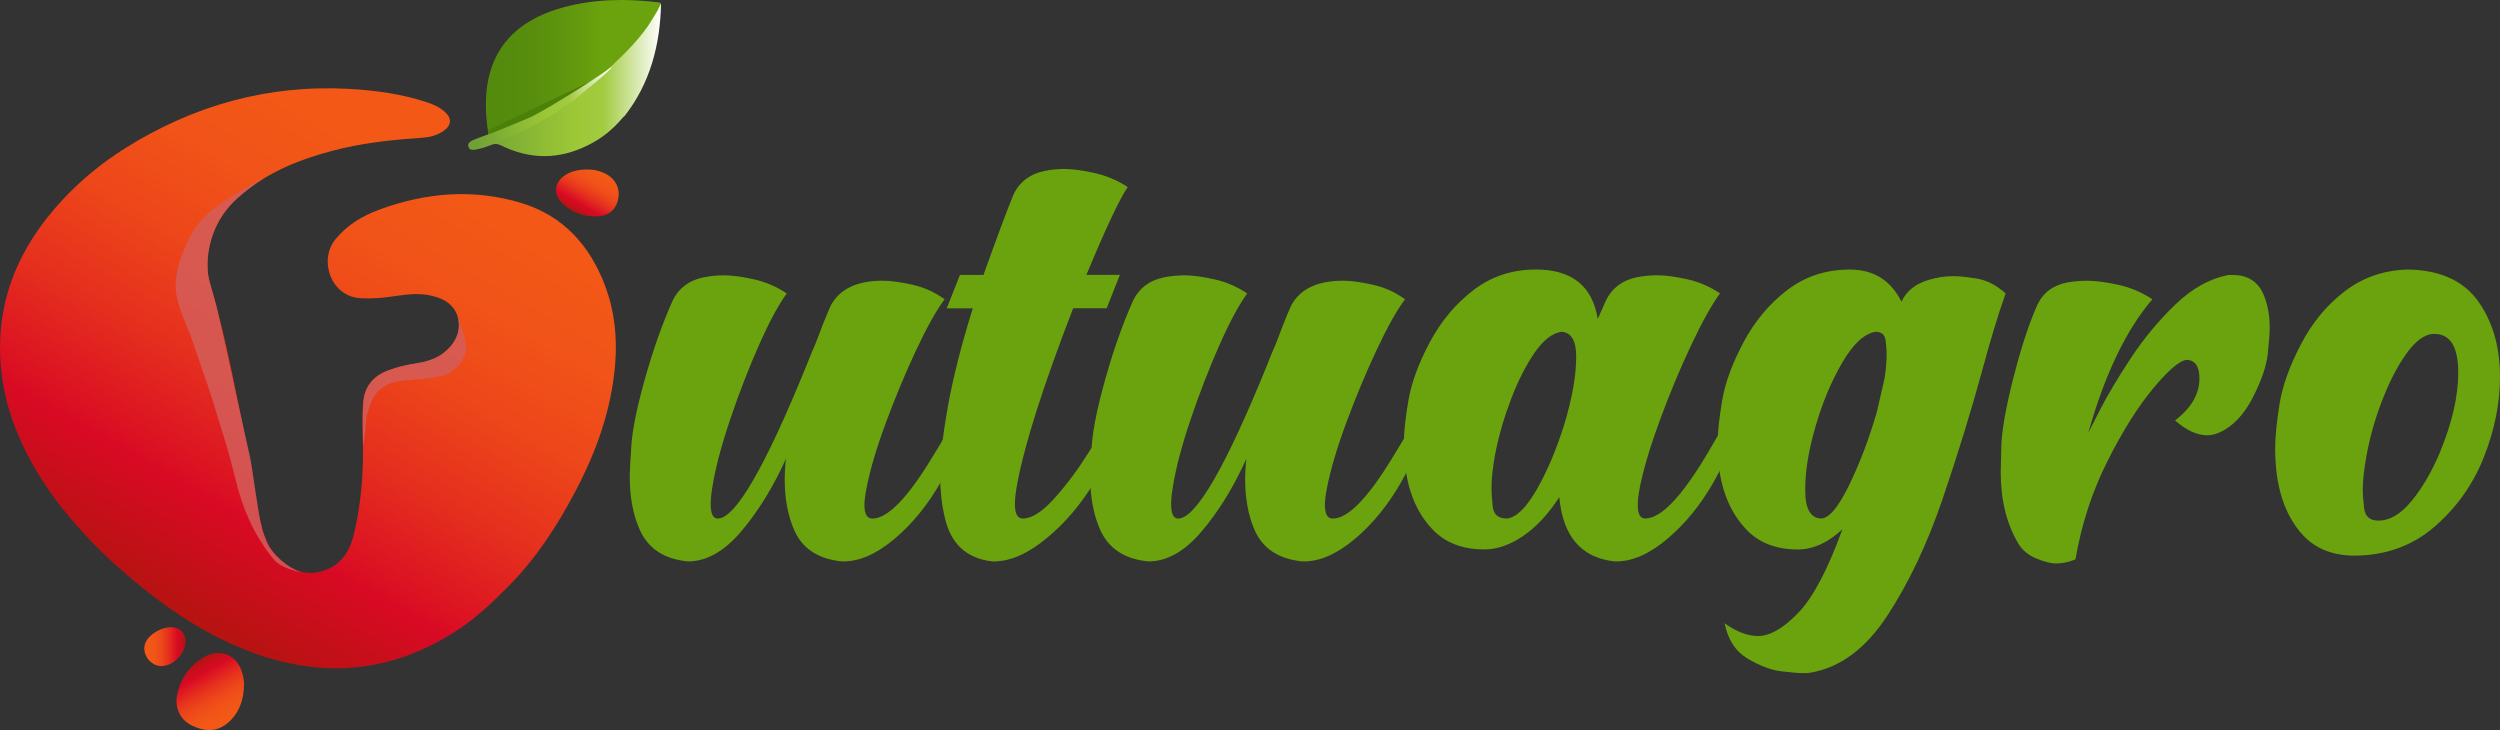
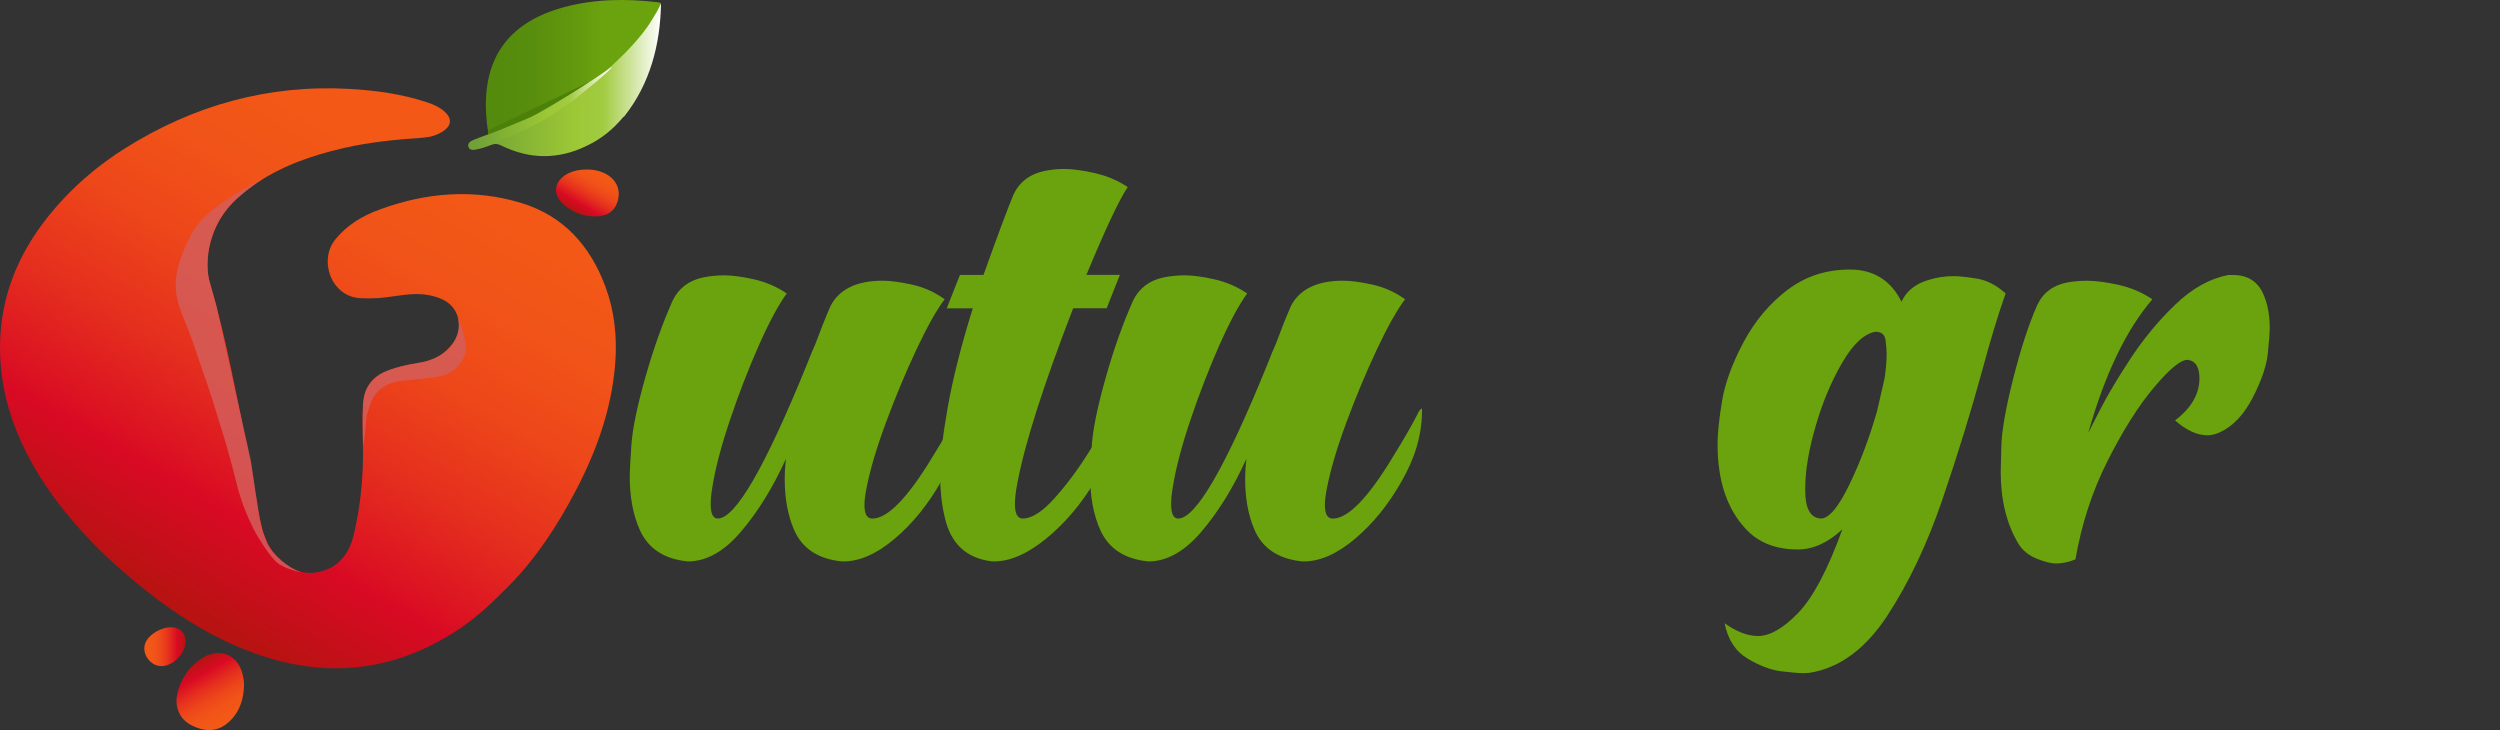
<svg xmlns="http://www.w3.org/2000/svg" width="452" height="132" viewBox="0 0 452 132" fill="none">
  <rect x="0" y="0" width="452" height="132" fill="#333333" stroke="none" />
  <g clip-path="url(#clip0_324_3897)">
    <path d="M65.626 81.169C65.602 77.826 65.486 75.526 65.614 73.22C65.785 70.145 67.229 68.053 70.165 66.991C71.823 66.387 73.541 66.027 75.272 65.753C77.315 65.429 79.224 64.77 80.759 63.325C82.539 61.653 83.53 59.627 82.735 57.2C81.94 54.778 79.897 53.82 77.517 53.362C74.453 52.776 71.492 53.673 68.489 53.881C67.388 53.96 66.287 53.972 65.186 53.917C59.852 53.661 57.522 47.017 60.684 43.211C62.806 40.654 65.528 39.026 68.562 37.909C76.985 34.804 85.603 34.072 94.252 36.701C101.874 39.02 106.694 44.431 109.428 51.739C111.116 56.254 111.612 60.97 111.226 65.783C110.572 73.97 107.868 81.523 104.082 88.734C100.803 94.975 96.993 100.874 92.02 105.901C89.249 108.701 86.392 111.465 83.077 113.679C71.26 121.561 58.702 122.855 45.453 117.907C36.205 114.454 28.357 108.793 21.066 102.289C18.852 100.313 16.742 98.226 14.76 96.03C9.818 90.564 5.634 84.591 2.906 77.698C1.572 74.324 0.649 70.853 0.251 67.241C-1.095 55.058 3.169 44.846 11.359 36.073C14.662 32.535 18.399 29.466 22.516 26.873C34.939 19.046 48.457 15.251 63.18 16.075C67.951 16.343 72.679 16.99 77.242 18.509C78.392 18.893 79.499 19.381 80.41 20.205C81.744 21.407 81.64 22.688 80.16 23.695C79.046 24.451 77.78 24.805 76.465 24.896C71.682 25.22 66.917 25.677 62.225 26.745C56.341 28.093 50.708 30.058 45.716 33.553C42.53 35.786 39.906 38.519 38.535 42.253C37.416 45.309 37.104 48.421 38.028 51.502C41.208 62.165 42.927 72.738 45.368 84.006C45.943 87.599 46.377 91.223 47.197 94.773C47.625 96.634 48.34 98.525 49.46 99.88C51.442 102.277 54.06 104.126 57.534 103.43C61.179 102.698 63.118 100.148 63.938 96.756C65.272 91.308 65.688 85.738 65.626 81.169Z" fill="url(#paint0_linear_324_3897)" />
    <path d="M44.114 124.039C44.028 126.302 43.423 128.395 41.851 130.078C40.322 131.719 38.431 132.403 36.199 131.756C34.131 131.158 32.517 130.048 32.021 127.784C31.874 127.101 31.868 126.412 32.003 125.735C32.572 122.867 34.07 120.592 36.529 118.999C39.661 116.968 43.031 118.353 43.881 121.983C44.041 122.66 44.151 123.343 44.114 124.039Z" fill="url(#paint1_linear_324_3897)" />
    <path d="M106.333 30.65C107.214 30.643 108.223 30.833 109.177 31.26C111.269 32.193 112.26 34.084 111.716 36.201C111.165 38.355 109.581 39.197 107.318 39.13C105.189 39.069 103.238 38.269 101.666 36.756C100.008 35.164 100.18 33.09 102.051 31.754C103.079 31.016 104.553 30.619 106.333 30.65Z" fill="url(#paint2_linear_324_3897)" />
    <path d="M33.544 115.998C33.514 118.072 31.52 120.226 29.458 120.421C27.262 120.628 25.439 118.157 26.314 116.169C27.067 114.46 29.782 113.076 31.599 113.472C32.835 113.735 33.569 114.686 33.544 115.998Z" fill="url(#paint3_linear_324_3897)" />
    <path opacity="0.85" d="M83.15 58.304C82.643 56.937 82.747 57.127 82.869 57.883C82.985 58.639 82.973 59.414 82.771 60.152C82.306 61.867 81.316 63.148 79.707 64.173C79.383 64.38 79.052 64.551 78.71 64.71C77.694 65.173 76.606 65.448 75.499 65.612C73.486 65.918 71.131 66.491 69.412 67.302C67.571 68.169 66.183 69.779 65.822 71.786C65.461 73.793 65.602 78.552 65.638 80.486C65.889 80.089 66.128 76.826 66.164 76.392C66.262 75.227 66.256 75.209 66.972 73.013C67.73 71.024 68.813 70.042 70.562 69.334C71.945 68.773 73.407 68.815 74.832 68.62C76.758 68.449 79.56 68.211 80.765 67.65C82.478 66.857 83.689 65.436 84.184 63.752C84.527 62.562 83.738 59.884 83.15 58.304ZM75.205 67.363C75.248 67.43 75.266 67.492 75.272 67.546C75.254 67.485 75.242 67.424 75.205 67.363Z" fill="#D45D5A" />
    <path opacity="0.85" d="M39.116 55.272C38.976 54.699 37.691 50.324 37.63 49.739C37.067 44.437 39.018 39.337 42.67 36.061C44.169 34.719 45.949 33.334 47.643 32.26L46.475 32.84C45.881 33.133 44.933 33.651 44.364 33.993C42.86 34.896 41.942 35.402 40.499 36.421C39.404 37.196 38.688 37.708 38.37 37.952C37.428 38.66 36.425 39.721 35.715 40.643L36.511 39.679C36.462 39.758 35.611 40.783 35.562 40.862C34.926 41.728 34.388 42.662 33.941 43.65C33.893 43.754 33.844 43.858 33.789 43.961C33.697 44.138 33.599 44.37 33.501 44.626C32.156 47.567 31.354 50.764 31.984 53.741C32.571 56.529 33.923 59.048 34.828 61.726C35.752 64.484 36.718 67.223 37.654 69.975C38.615 72.811 39.434 75.691 40.346 78.546C41.098 80.901 42.138 84.799 42.725 87.197C43.471 90.259 44.585 93.218 46.04 96.012C46.781 97.434 48.756 100.502 49.943 101.588C51.435 102.955 54.8 103.565 54.359 103.424C52.322 102.759 49.197 100.411 48.2 97.897C47.05 94.999 47.502 95.622 47.209 94.786C46.793 93.59 45.539 84.079 45.257 82.847L39.116 55.272Z" fill="#D45D5A" />
    <path d="M88.307 24.287C86.747 14.733 88.625 4.941 101.849 1.33C107.458 -0.201 113.184 -0.269 118.927 0.409C119.361 0.457 119.624 0.518 119.459 1.074C118.462 3.611 116.927 5.759 115.11 7.736C113.275 9.737 111.391 11.707 109.281 13.44C108.119 14.391 106.834 15.197 105.684 16.167C102.577 18.253 99.299 20.028 95.928 21.645C94.356 22.334 92.766 22.963 91.157 23.548C90.564 23.799 89.965 24.043 89.359 24.262C89.023 24.384 88.662 24.586 88.307 24.287Z" fill="url(#paint4_linear_324_3897)" />
    <path d="M118.848 1.964C118.261 2.928 117.704 3.917 117.056 4.838C114.805 8.029 111.948 10.658 109.098 13.287C107.917 14.184 106.633 14.953 105.55 15.984C104.712 17.088 103.574 17.845 102.467 18.644C101.905 19.052 101.152 19.278 100.853 19.986C100.828 19.986 100.81 19.974 100.779 19.974C99.201 20.626 97.874 21.743 96.326 22.451C95.103 23.146 93.837 23.756 92.564 24.348C91.922 24.641 91.421 24.561 91.261 23.756C91.231 23.585 91.157 23.433 91.035 23.305C92.02 23.158 90.099 23.591 91.035 23.305C90.197 23.622 86.564 24.872 85.75 25.238C85.2 25.489 84.454 25.8 84.692 26.544C84.937 27.307 85.757 27.087 86.325 26.971C87.2 26.794 88.062 26.508 88.888 26.178C89.524 25.922 90.02 26.013 90.632 26.312C95.806 28.856 100.993 28.875 106.174 26.318C108.731 25.11 110.859 23.353 112.658 21.194C112.737 21.133 112.835 21.084 112.896 21.005C117.527 15.16 119.386 8.022 119.508 0.689C119.276 1.049 119.037 1.647 118.848 1.964Z" fill="url(#paint5_linear_324_3897)" />
    <path d="M88.307 24.287C89.61 23.939 97.201 21.066 98.247 20.138C98.467 19.943 99.293 19.534 101.287 18.284C101.305 18.272 101.281 18.302 101.287 18.284C102.241 17.662 106.767 14.873 106.645 14.764C106.345 14.886 88.521 23.427 88.215 23.549" fill="#4B8108" />
    <path d="M96.399 20.943C95.977 21.163 95.555 21.352 95.115 21.535C92.888 22.444 86.974 24.921 85.126 25.641C84.661 26.611 84.521 27.587 87.818 26.477C89.108 26.044 95.335 23.432 96.46 22.645C97.996 21.956 99.378 21.004 100.828 20.156C102.057 19.119 103.519 18.399 104.7 17.295C105.097 16.923 110.578 12.707 110.584 12.079C107.758 14.178 100.149 19.003 96.399 20.943Z" fill="url(#paint6_linear_324_3897)" />
    <path d="M152.49 101.503H152.19C147.853 101.057 144.966 99.117 143.522 95.689C142.428 93.108 141.877 90.1 141.877 86.672C141.877 85.482 141.95 84.238 142.103 82.944C139.761 88.112 137.057 92.498 133.993 96.097C130.928 99.703 127.729 101.503 124.389 101.503C120.157 101.106 117.263 99.239 115.722 95.915C114.48 93.181 113.856 89.93 113.856 86.153C113.856 85.257 113.954 83.359 114.156 80.449C114.358 77.545 115.19 73.495 116.658 68.303C118.126 63.111 119.784 58.45 121.625 54.326C122.72 52.087 124.561 50.703 127.154 50.153C128.396 49.903 129.668 49.781 130.965 49.781C132.359 49.781 134.127 50.019 136.268 50.489C138.409 50.965 140.403 51.819 142.244 53.057C140.752 55.095 139.07 58.225 137.198 62.446C135.332 66.668 133.595 71.14 132.005 75.862C130.408 80.584 129.338 84.659 128.793 88.087C128.592 89.277 128.494 90.302 128.494 91.144C128.494 92.882 128.916 93.755 129.766 93.755C132.953 93.755 138.311 84.512 145.835 66.027C146.532 64.24 147.058 62.971 147.407 62.227C148.306 59.792 149.223 57.48 150.171 55.296C151.768 52.264 154.906 50.751 159.585 50.751C160.98 50.751 162.747 50.989 164.888 51.459C167.029 51.935 168.999 52.813 170.791 54.107C169.298 56.095 167.579 59.164 165.634 63.312C163.689 67.461 161.873 71.823 160.178 76.392C158.484 80.962 157.316 84.915 156.667 88.246C156.416 89.49 156.294 90.509 156.294 91.302C156.294 92.943 156.765 93.761 157.713 93.761C160.453 93.761 164.038 90.107 168.472 82.804C170.717 79.18 172.308 76.392 173.256 74.458C173.507 74.062 173.702 73.861 173.855 73.861C174.155 73.861 174.302 74.135 174.302 74.678C173.904 78.753 172.522 82.877 170.155 87.05C167.787 91.223 164.986 94.676 161.75 97.409C158.515 100.136 155.426 101.503 152.49 101.503Z" fill="url(#paint7_linear_324_3897)" />
    <path d="M179.69 101.503H179.391C174.705 100.954 171.843 98.275 170.797 93.456C170.246 91.168 169.977 88.661 169.977 85.928C169.977 82.896 170.436 78.784 171.359 73.592C172.283 68.4 173.788 62.452 175.88 55.742H171.17L173.561 49.702H177.819C180.21 42.997 182.027 38.123 183.275 35.091C184.37 32.852 186.211 31.467 188.804 30.918C189.997 30.668 191.196 30.546 192.389 30.546C193.881 30.546 195.728 30.796 197.918 31.29C200.108 31.784 202.102 32.632 203.894 33.822C202.402 36.006 199.906 41.301 196.42 49.696H202.475L200.083 55.736H194.028C188.645 69.651 185.287 80.181 183.941 87.337C183.642 88.88 183.495 90.143 183.495 91.138C183.495 92.876 183.966 93.749 184.914 93.749C186.559 93.749 188.486 92.51 190.707 90.021C192.921 87.538 195.013 84.72 196.982 81.56C198.952 78.406 200.31 76.13 201.056 74.739C201.356 74.141 201.607 73.842 201.802 73.842C202.102 73.842 202.249 74.117 202.249 74.66C201.9 78.735 200.469 82.859 197.949 87.032C195.435 91.205 192.493 94.658 189.128 97.391C185.783 100.136 182.626 101.503 179.69 101.503Z" fill="url(#paint8_linear_324_3897)" />
-     <path d="M235.738 101.503H235.438C231.102 101.057 228.215 99.117 226.771 95.689C225.676 93.108 225.126 90.1 225.126 86.672C225.126 85.482 225.199 84.238 225.352 82.944C223.009 88.112 220.306 92.498 217.241 96.097C214.177 99.703 210.978 101.503 207.638 101.503C203.405 101.106 200.512 99.239 198.971 95.915C197.729 93.181 197.105 89.93 197.105 86.153C197.105 85.257 197.203 83.359 197.405 80.449C197.607 77.545 198.438 73.495 199.906 68.303C201.374 63.111 203.032 58.45 204.873 54.326C205.968 52.087 207.809 50.703 210.403 50.153C211.644 49.903 212.917 49.781 214.213 49.781C215.608 49.781 217.376 50.019 219.517 50.489C221.657 50.965 223.651 51.819 225.493 53.057C224 55.095 222.318 58.225 220.446 62.446C218.581 66.668 216.85 71.14 215.253 75.862C213.657 80.584 212.586 84.659 212.042 88.087C211.84 89.277 211.742 90.302 211.742 91.144C211.742 92.882 212.164 93.755 213.015 93.755C216.201 93.755 221.56 84.512 229.083 66.027C229.78 64.24 230.3 62.971 230.649 62.227C231.548 59.792 232.466 57.48 233.414 55.296C235.01 52.264 238.148 50.751 242.827 50.751C244.222 50.751 245.99 50.989 248.131 51.459C250.271 51.935 252.241 52.813 254.033 54.107C252.541 56.095 250.822 59.164 248.877 63.312C246.932 67.461 245.115 71.823 243.421 76.392C241.726 80.962 240.558 84.915 239.91 88.246C239.659 89.49 239.537 90.509 239.537 91.302C239.537 92.943 240.008 93.761 240.956 93.761C243.696 93.761 247.28 90.107 251.715 82.804C253.96 79.18 255.55 76.392 256.498 74.458C256.749 74.062 256.945 73.861 257.098 73.861C257.397 73.861 257.544 74.135 257.544 74.678C257.147 78.753 255.764 82.877 253.397 87.05C251.03 91.223 248.228 94.676 244.993 97.409C241.763 100.136 238.674 101.503 235.738 101.503Z" fill="url(#paint9_linear_324_3897)" />
-     <path d="M292.232 101.503H291.932C285.901 100.856 282.567 96.982 281.919 89.875C279.974 92.907 277.809 95.244 275.417 96.879C273.025 98.52 270.683 99.337 268.395 99.337C264.358 99.337 261.196 98.099 258.902 95.61C255.513 92.035 253.819 86.867 253.819 80.108C253.819 78.168 254.094 75.6 254.638 72.397C255.189 69.194 256.48 65.68 258.523 61.849C260.566 58.023 263.208 54.882 266.444 52.417C269.679 49.958 273.417 48.726 277.656 48.726C284.182 48.726 287.919 51.709 288.868 57.67L290.36 54.314C291.455 52.075 293.296 50.691 295.89 50.141C297.131 49.891 298.404 49.769 299.7 49.769C301.095 49.769 302.863 50.007 305.003 50.477C307.144 50.953 309.138 51.807 310.979 53.045C309.487 55.083 307.738 58.213 305.75 62.434C303.756 66.656 301.89 71.128 300.147 75.85C298.404 80.572 297.18 84.647 296.483 88.075C296.232 89.418 296.11 90.51 296.11 91.358C296.11 92.95 296.556 93.743 297.455 93.743C300.343 93.743 304.153 89.716 308.888 81.67C311.077 77.991 312.447 75.581 312.998 74.44C313.249 74.044 313.444 73.843 313.597 73.843C313.848 73.843 313.971 74.117 313.971 74.66C313.622 78.735 312.264 82.859 309.897 87.032C307.53 91.205 304.728 94.658 301.492 97.391C298.257 100.136 295.168 101.503 292.232 101.503ZM272.426 93.749C274.12 93.603 275.925 91.846 277.845 88.496C279.766 85.141 281.417 81.23 282.812 76.759C284.256 71.988 284.977 67.888 284.977 64.46C284.977 61.58 284.078 60.086 282.286 59.988C280.641 60.238 279.038 61.489 277.466 63.752C275.9 66.015 274.475 68.809 273.209 72.134C271.937 75.465 270.976 78.766 270.334 82.048C269.887 84.433 269.661 86.544 269.661 88.386C269.661 89.082 269.735 90.15 269.887 91.589C270.034 93.029 270.884 93.749 272.426 93.749Z" fill="url(#paint10_linear_324_3897)" />
+     <path d="M235.738 101.503H235.438C231.102 101.057 228.215 99.117 226.771 95.689C225.676 93.108 225.126 90.1 225.126 86.672C225.126 85.482 225.199 84.238 225.352 82.944C223.009 88.112 220.306 92.498 217.241 96.097C214.177 99.703 210.978 101.503 207.638 101.503C203.405 101.106 200.512 99.239 198.971 95.915C197.729 93.181 197.105 89.93 197.105 86.153C197.105 85.257 197.203 83.359 197.405 80.449C197.607 77.545 198.438 73.495 199.906 68.303C201.374 63.111 203.032 58.45 204.873 54.326C205.968 52.087 207.809 50.703 210.403 50.153C211.644 49.903 212.917 49.781 214.213 49.781C215.608 49.781 217.376 50.019 219.517 50.489C221.657 50.965 223.651 51.819 225.493 53.057C224 55.095 222.318 58.225 220.446 62.446C218.581 66.668 216.85 71.14 215.253 75.862C213.657 80.584 212.586 84.659 212.042 88.087C211.84 89.277 211.742 90.302 211.742 91.144C211.742 92.882 212.164 93.755 213.015 93.755C216.201 93.755 221.56 84.512 229.083 66.027C229.78 64.24 230.3 62.971 230.649 62.227C231.548 59.792 232.466 57.48 233.414 55.296C235.01 52.264 238.148 50.751 242.827 50.751C244.222 50.751 245.99 50.989 248.131 51.459C250.271 51.935 252.241 52.813 254.033 54.107C252.541 56.095 250.822 59.164 248.877 63.312C246.932 67.461 245.115 71.823 243.421 76.392C241.726 80.962 240.558 84.915 239.91 88.246C239.659 89.49 239.537 90.509 239.537 91.302C239.537 92.943 240.008 93.761 240.956 93.761C243.696 93.761 247.28 90.107 251.715 82.804C253.96 79.18 255.55 76.392 256.498 74.458C256.749 74.062 256.945 73.861 257.098 73.861C257.147 78.753 255.764 82.877 253.397 87.05C251.03 91.223 248.228 94.676 244.993 97.409C241.763 100.136 238.674 101.503 235.738 101.503Z" fill="url(#paint9_linear_324_3897)" />
    <path d="M326.008 121.702C325.158 121.702 323.831 121.592 322.008 121.366C320.191 121.141 318.185 120.384 315.989 119.091C313.799 117.798 312.405 115.662 311.805 112.679C313.946 114.216 315.965 114.991 317.861 114.991C320.002 114.991 322.418 113.6 325.109 110.818C327.8 108.036 330.461 102.991 333.104 95.689C330.51 98.123 327.825 99.343 325.036 99.343C321.048 99.343 317.91 98.105 315.622 95.615C312.233 91.992 310.539 86.898 310.539 80.34C310.539 78.302 310.814 75.672 311.359 72.439C311.909 69.212 313.2 65.68 315.243 61.855C317.286 58.029 319.922 54.888 323.164 52.423C326.4 49.964 330.161 48.732 334.449 48.732C338.731 48.732 341.85 50.672 343.789 54.546C344.689 52.606 346.328 51.294 348.72 50.599C350.163 50.153 351.656 49.928 353.203 49.928C354.2 49.928 355.607 50.074 357.424 50.373C359.24 50.672 360.971 51.563 362.617 53.057C361.32 56.687 359.901 61.354 358.359 67.07C356.365 74.373 353.986 82.09 351.221 90.21C348.457 98.33 345.117 105.377 341.208 111.343C337.294 117.303 332.651 120.732 327.274 121.629C326.981 121.678 326.553 121.702 326.008 121.702ZM329.219 93.749C330.663 93.749 332.37 91.723 334.339 87.672C336.309 83.622 337.991 79.162 339.385 74.294L340.731 68.407C340.982 66.766 341.104 65.301 341.104 64.008C341.104 63.41 341.043 62.593 340.915 61.549C340.792 60.506 340.181 59.982 339.086 59.982C337.043 60.329 335.036 62.196 333.073 65.57C331.103 68.95 329.495 72.787 328.253 77.088C327.005 81.389 326.387 85.129 326.387 88.307V88.679C326.381 91.961 327.329 93.651 329.219 93.749Z" fill="url(#paint11_linear_324_3897)" />
    <path d="M371.743 101.875C370.844 101.875 369.688 101.588 368.269 101.021C366.85 100.447 365.767 99.593 365.021 98.453C362.831 94.878 361.73 90.503 361.73 85.336C361.73 85.141 361.767 83.61 361.84 80.754C361.913 77.899 362.635 73.775 364.005 68.382C365.376 62.989 366.807 58.609 368.299 55.229C369.345 52.942 371.186 51.551 373.829 51.056C374.973 50.861 376.147 50.758 377.34 50.758C378.881 50.758 380.777 51.008 383.016 51.502C385.261 51.996 387.298 52.868 389.145 54.113C384.411 59.628 380.551 67.681 377.56 78.259L379.652 74.16C381.047 71.427 382.924 68.273 385.292 64.692C387.659 61.117 390.35 57.883 393.359 55.004C396.375 52.124 399.55 50.361 402.889 49.714H403.709C406.247 49.714 408.046 50.782 409.092 52.917C409.936 54.705 410.364 56.822 410.364 59.25C410.364 60.098 410.254 61.635 410.027 63.868C409.801 66.107 408.896 68.773 407.299 71.878C405.703 74.983 403.715 77.082 401.323 78.174C400.577 78.522 399.831 78.699 399.079 78.699C397.237 78.699 395.292 77.802 393.249 76.014C396.185 73.775 397.659 71.244 397.659 68.413C397.659 66.326 396.938 65.21 395.494 65.058C394.246 65.058 392.216 66.735 389.402 70.091C386.588 73.446 383.799 77.869 381.034 83.359C378.27 88.85 376.337 94.774 375.242 101.137C374.055 101.625 372.887 101.875 371.743 101.875Z" fill="url(#paint12_linear_324_3897)" />
-     <path d="M425.772 100.459C421.784 100.459 418.646 99.221 416.358 96.732C413.018 93.108 411.349 87.886 411.349 81.078C411.349 79.04 411.612 76.38 412.132 73.104C412.652 69.828 413.936 66.222 415.979 62.3C418.022 58.377 420.658 55.168 423.9 52.685C427.136 50.202 430.898 48.885 435.185 48.732C440.764 48.781 444.923 50.519 447.664 53.948C450.551 57.724 452 62.471 452 68.181C452 72.903 451.028 77.722 449.089 82.639C447.144 87.556 444.183 91.748 440.195 95.201C436.207 98.66 431.399 100.411 425.772 100.459ZM430.029 94.127C432.072 94.127 434.066 92.95 436.005 90.589C437.95 88.228 439.638 85.336 441.088 81.907C443.333 76.49 444.452 71.646 444.452 67.376C444.452 62.703 443.009 60.372 440.116 60.372C438.421 60.372 436.702 61.617 434.959 64.1C433.363 66.387 431.931 69.181 430.659 72.482C429.387 75.788 428.457 79.101 427.858 82.432C427.411 84.817 427.185 86.904 427.185 88.691C427.185 89.387 427.27 90.467 427.448 91.937C427.625 93.389 428.482 94.127 430.029 94.127Z" fill="url(#paint13_linear_324_3897)" />
  </g>
  <defs>
    <linearGradient id="paint0_linear_324_3897" x1="81.273" y1="20.54" x2="29.838" y2="109.862" gradientUnits="userSpaceOnUse">
      <stop offset="0.123" stop-color="#F35817" />
      <stop offset="0.265" stop-color="#F15318" />
      <stop offset="0.426" stop-color="#ED461A" />
      <stop offset="0.596" stop-color="#E52F1E" />
      <stop offset="0.771" stop-color="#DB1023" />
      <stop offset="0.798" stop-color="#D90A24" />
      <stop offset="0.994" stop-color="#B61311" />
    </linearGradient>
    <linearGradient id="paint1_linear_324_3897" x1="41.346" y1="130.731" x2="35.071" y2="119.833" gradientUnits="userSpaceOnUse">
      <stop offset="0.123" stop-color="#F35817" />
      <stop offset="0.265" stop-color="#F15318" />
      <stop offset="0.426" stop-color="#ED461A" />
      <stop offset="0.596" stop-color="#E52F1E" />
      <stop offset="0.771" stop-color="#DB1023" />
      <stop offset="0.798" stop-color="#D90A24" />
      <stop offset="0.994" stop-color="#B61311" />
    </linearGradient>
    <linearGradient id="paint2_linear_324_3897" x1="108.566" y1="30.877" x2="104.174" y2="38.504" gradientUnits="userSpaceOnUse">
      <stop offset="0.123" stop-color="#F35817" />
      <stop offset="0.265" stop-color="#F15318" />
      <stop offset="0.426" stop-color="#ED461A" />
      <stop offset="0.596" stop-color="#E52F1E" />
      <stop offset="0.771" stop-color="#DB1023" />
      <stop offset="0.798" stop-color="#D90A24" />
      <stop offset="0.994" stop-color="#B61311" />
    </linearGradient>
    <linearGradient id="paint3_linear_324_3897" x1="26.097" y1="116.914" x2="33.547" y2="116.914" gradientUnits="userSpaceOnUse">
      <stop offset="0.123" stop-color="#F35817" />
      <stop offset="0.265" stop-color="#F15318" />
      <stop offset="0.426" stop-color="#ED461A" />
      <stop offset="0.596" stop-color="#E52F1E" />
      <stop offset="0.771" stop-color="#DB1023" />
      <stop offset="0.798" stop-color="#D90A24" />
      <stop offset="0.994" stop-color="#B61311" />
    </linearGradient>
    <linearGradient id="paint4_linear_324_3897" x1="87.845" y1="12.222" x2="119.512" y2="12.222" gradientUnits="userSpaceOnUse">
      <stop offset="0.008" stop-color="#548A0D" />
      <stop offset="0.269" stop-color="#588E0D" />
      <stop offset="0.533" stop-color="#639A0E" />
      <stop offset="0.662" stop-color="#6BA30E" />
      <stop offset="0.992" stop-color="#6AA30D" />
    </linearGradient>
    <linearGradient id="paint5_linear_324_3897" x1="84.642" y1="14.463" x2="119.512" y2="14.463" gradientUnits="userSpaceOnUse">
      <stop offset="0.048" stop-color="#71A136" />
      <stop offset="0.265" stop-color="#84B334" />
      <stop offset="0.561" stop-color="#9DC836" />
      <stop offset="0.701" stop-color="#A2CB41" />
      <stop offset="1" stop-color="white" />
    </linearGradient>
    <linearGradient id="paint6_linear_324_3897" x1="84.886" y1="19.522" x2="110.592" y2="19.522" gradientUnits="userSpaceOnUse">
      <stop offset="0.048" stop-color="#71A136" />
      <stop offset="0.265" stop-color="#84B334" />
      <stop offset="0.561" stop-color="#9DC836" />
      <stop offset="0.701" stop-color="#A2CB41" />
      <stop offset="1" stop-color="white" />
    </linearGradient>
    <linearGradient id="paint7_linear_324_3897" x1="113.854" y1="75.64" x2="174.309" y2="75.64" gradientUnits="userSpaceOnUse">
      <stop offset="1" stop-color="#6AA30D" />
    </linearGradient>
    <linearGradient id="paint8_linear_324_3897" x1="169.975" y1="66.026" x2="203.902" y2="66.026" gradientUnits="userSpaceOnUse">
      <stop offset="1" stop-color="#6AA30D" />
    </linearGradient>
    <linearGradient id="paint9_linear_324_3897" x1="197.101" y1="75.64" x2="257.556" y2="75.64" gradientUnits="userSpaceOnUse">
      <stop offset="1" stop-color="#6AA30D" />
    </linearGradient>
    <linearGradient id="paint10_linear_324_3897" x1="253.82" y1="75.118" x2="313.976" y2="75.118" gradientUnits="userSpaceOnUse">
      <stop offset="1" stop-color="#6AA30D" />
    </linearGradient>
    <linearGradient id="paint11_linear_324_3897" x1="310.539" y1="85.217" x2="362.624" y2="85.217" gradientUnits="userSpaceOnUse">
      <stop offset="1" stop-color="#6AA30D" />
    </linearGradient>
    <linearGradient id="paint12_linear_324_3897" x1="361.727" y1="75.789" x2="410.375" y2="75.789" gradientUnits="userSpaceOnUse">
      <stop offset="1" stop-color="#6AA30D" />
    </linearGradient>
    <linearGradient id="paint13_linear_324_3897" x1="411.347" y1="74.596" x2="451.999" y2="74.596" gradientUnits="userSpaceOnUse">
      <stop offset="1" stop-color="#6AA30D" />
    </linearGradient>
    <clipPath id="clip0_324_3897">
      <rect width="452" height="132" fill="white" />
    </clipPath>
  </defs>
</svg>